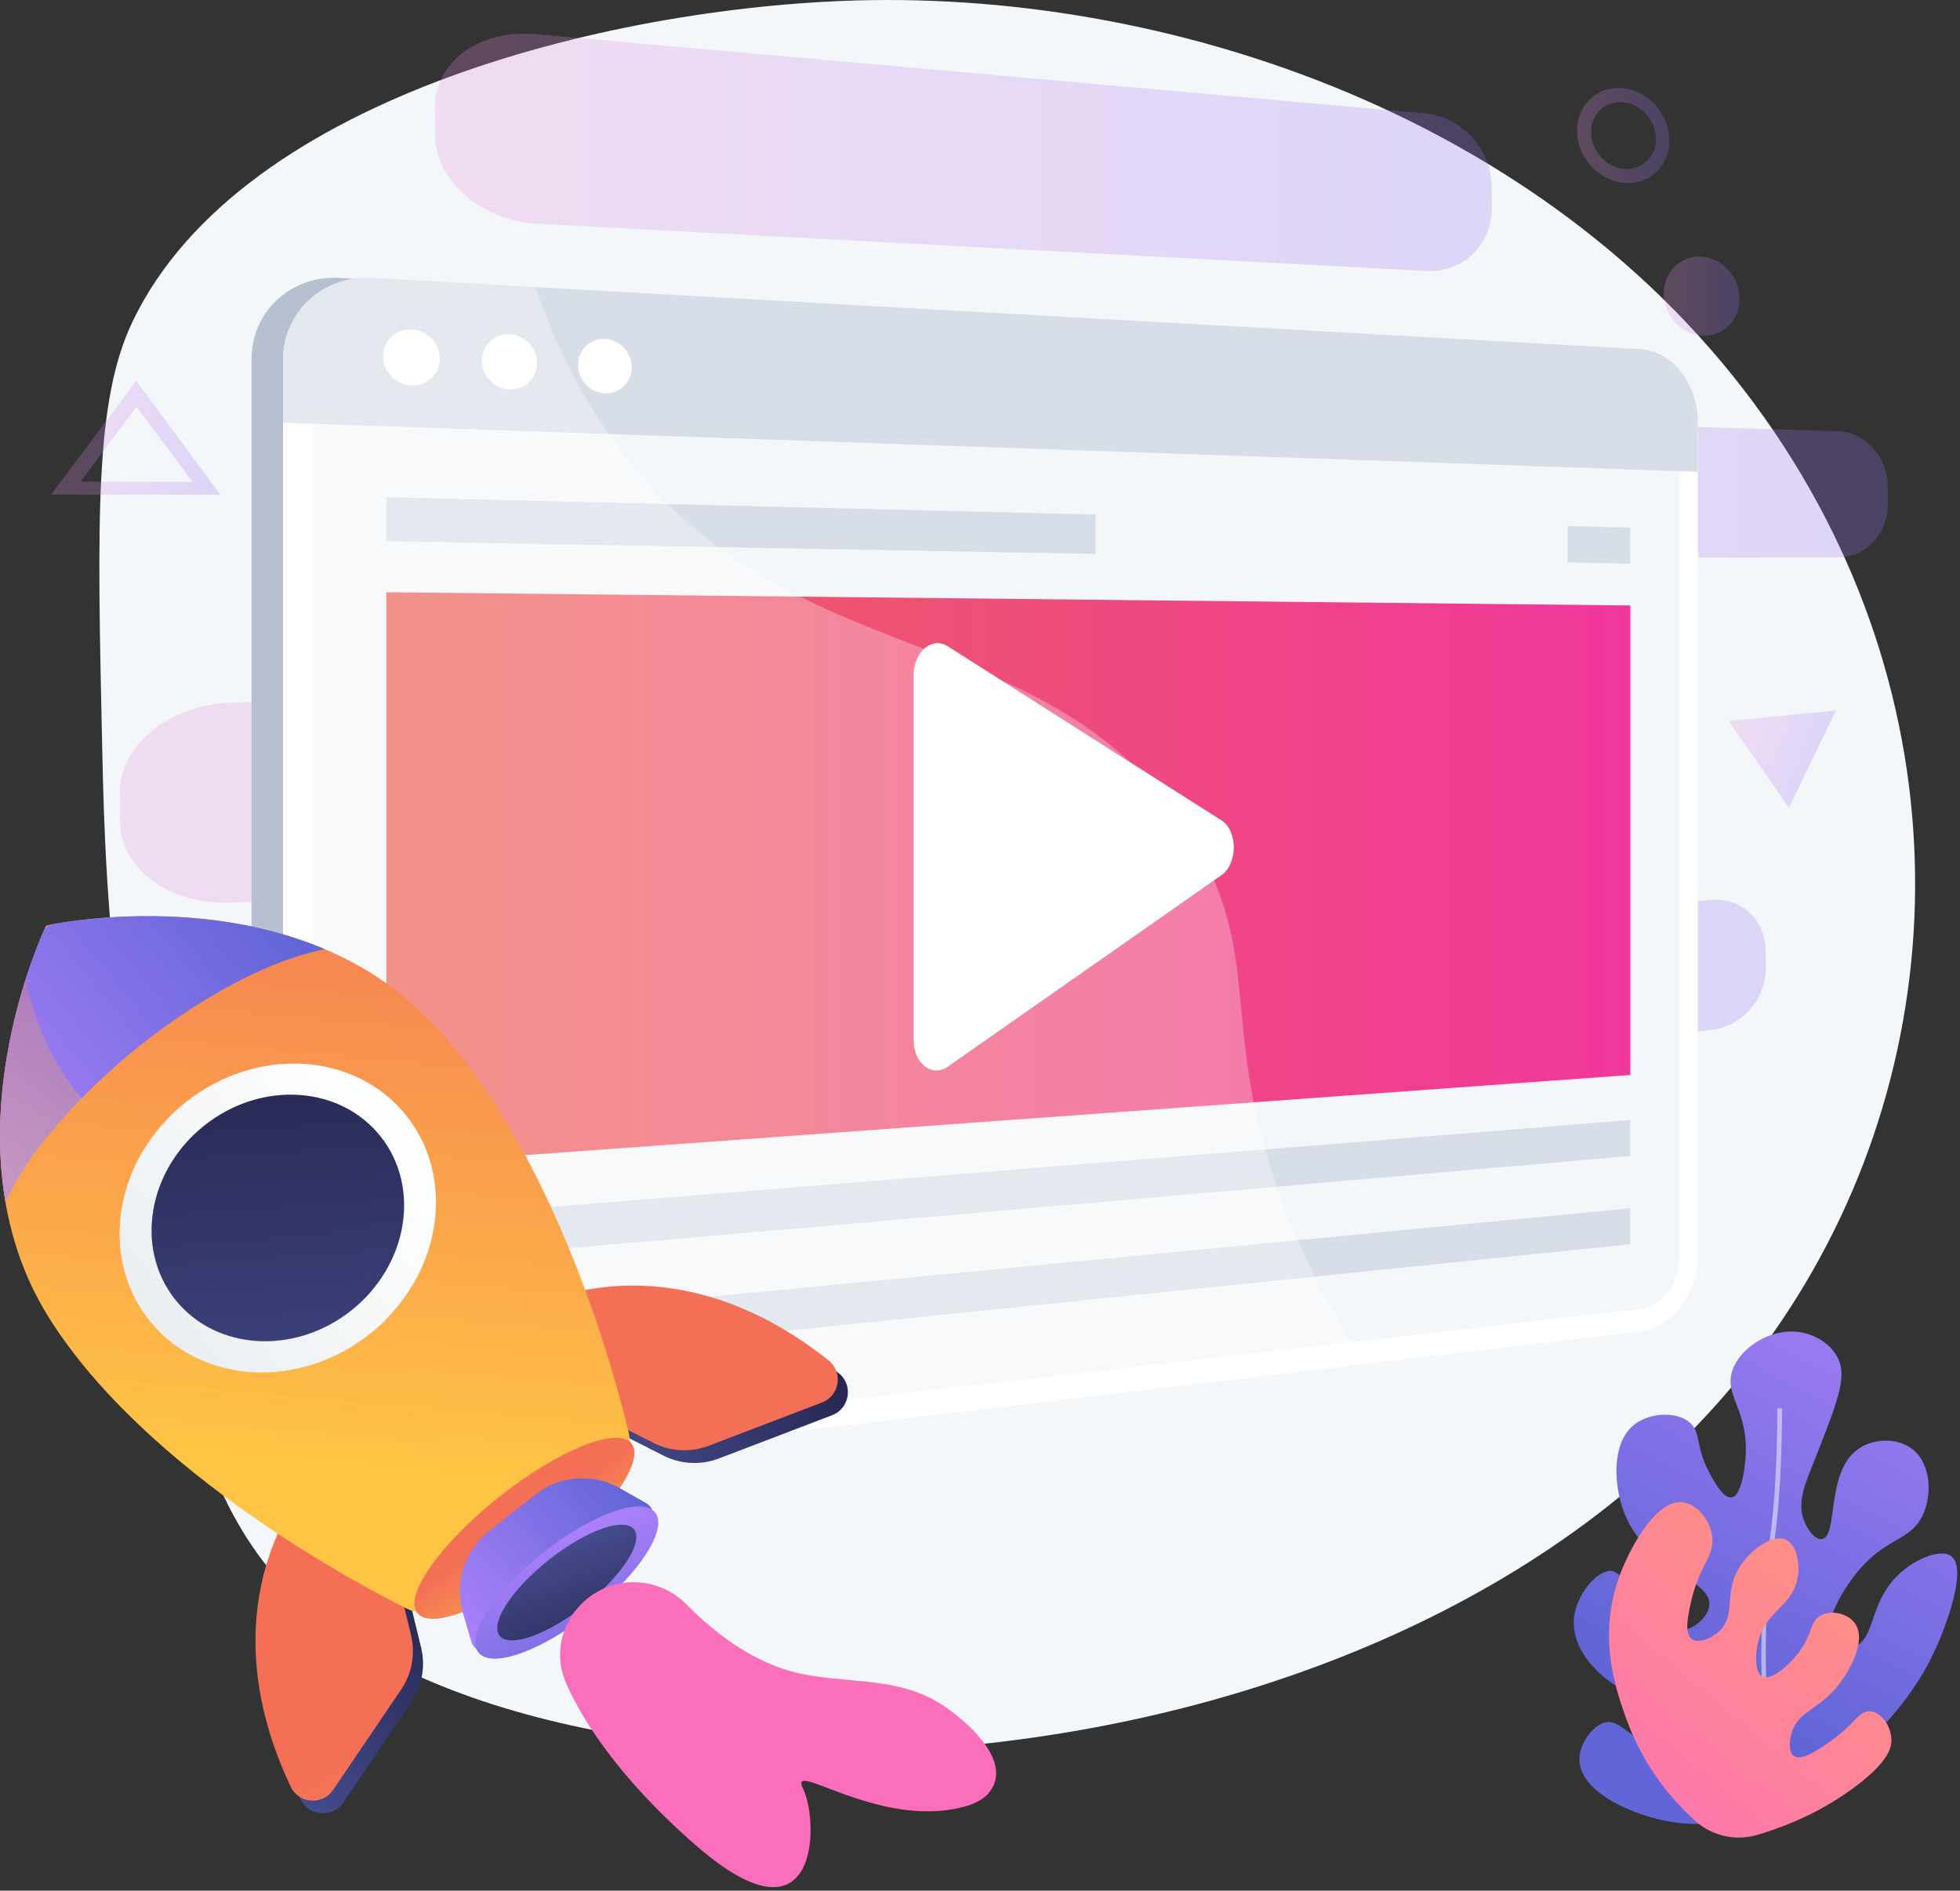
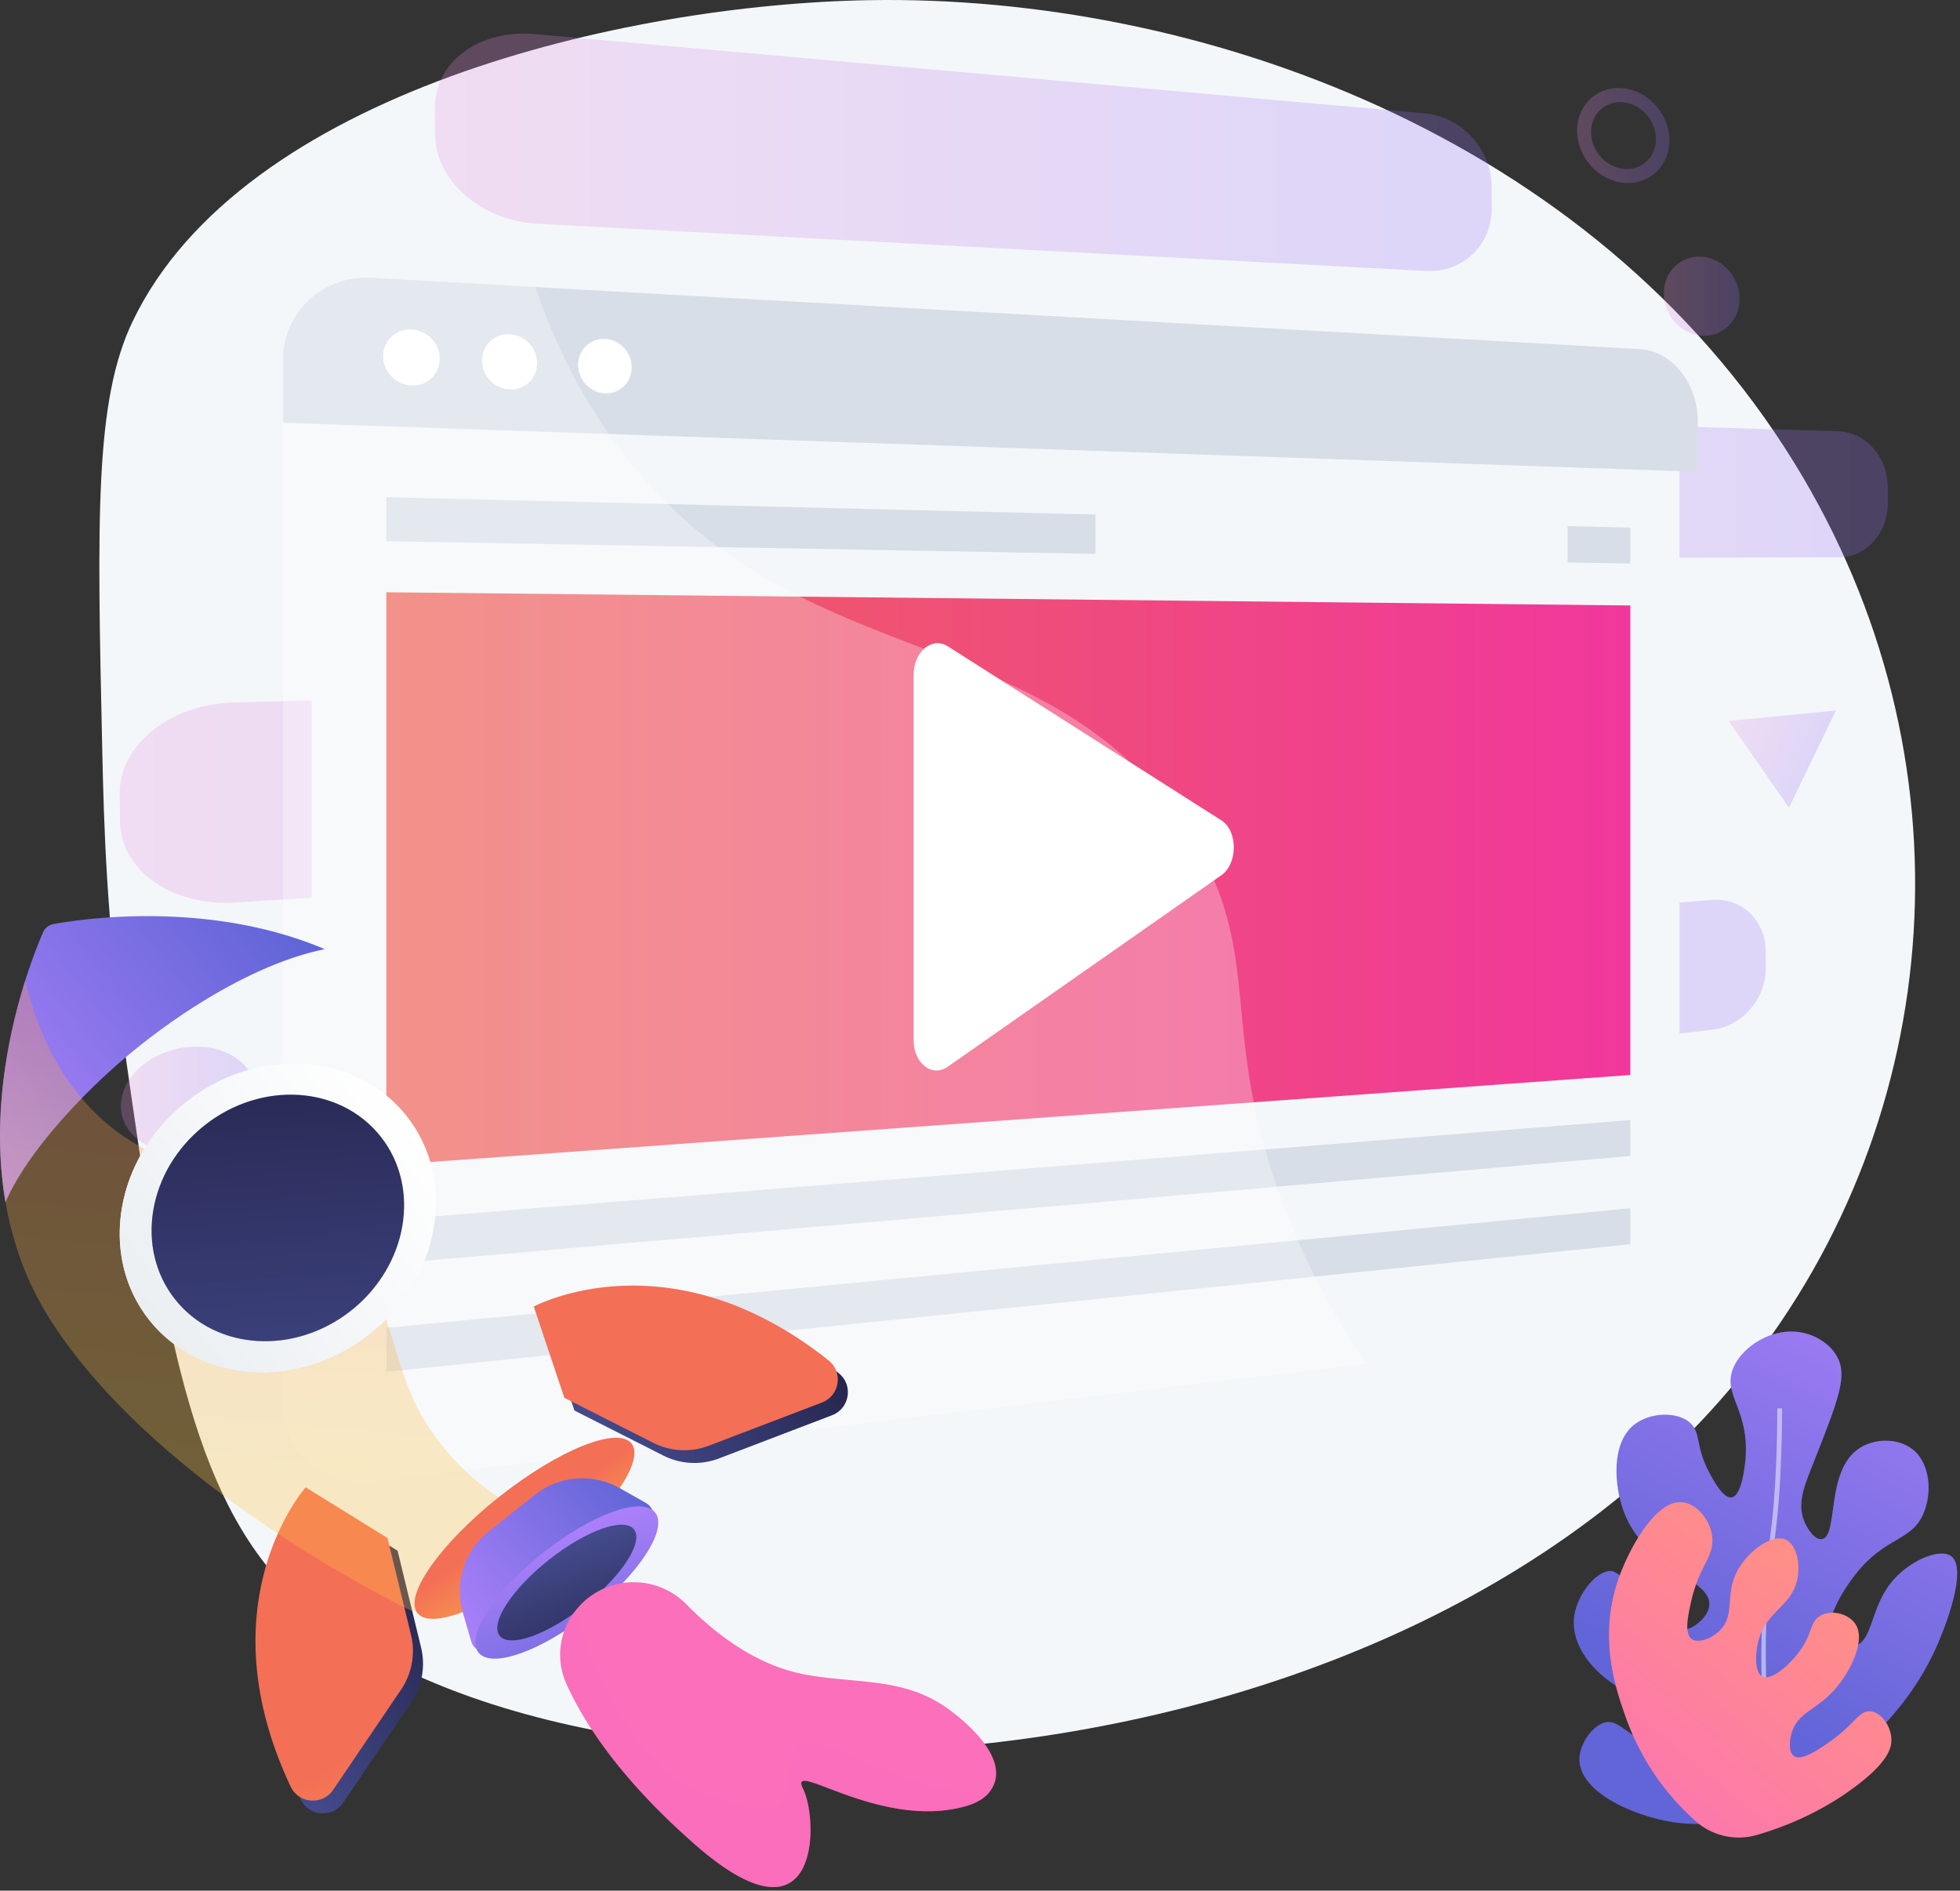
<svg xmlns="http://www.w3.org/2000/svg" width="537" height="518" fill="none">
  <rect width="100%" height="100%" fill="#333333" stroke="none" />
  <path d="M238.253.043C170.794 1.17 66.432 25.48 36.388 87.952c-10.49 21.82-9.783 53.895-8.361 118.045.42 18.858 1.107 46.339 5.97 80.439 10.097 70.833 16.977 119.06 42.997 147.138 65.205 70.355 300.75 68.324 401.339-58.344 54.871-69.097 63.311-167.392 13.138-248.624C436.239 37.163 328.561-1.471 238.253.043z" fill="#F4F7FA" />
  <g opacity=".5">
    <path opacity=".5" d="M390.117 31.03L146.518 9.34c-15.385-1.37-27.514 7.758-27.376 20.372l.078 7.293c.138 12.607 12.673 23.491 28.039 24.31l243.323 12.922c10.425.55 18.21-7.234 18.131-17.358l-.046-5.858c-.078-10.13-8.119-19.068-18.55-19.992z" fill="url(#paint0_linear_560_2744)" />
    <path opacity=".5" d="M517.195 133.347c-.052-8.171-6.055-14.973-13.675-15.202l-171.278-5.098c-10.359-.308-18.799 7.319-18.714 17.037l.046 5.386c.085 9.717 8.728 17.574 19.081 17.554l171.061-.334c7.615-.013 13.558-6.651 13.505-14.822l-.026-4.521z" fill="url(#paint1_linear_560_2744)" />
    <path opacity=".5" d="M483.763 260.534c-.059-8.414-6.69-14.678-14.802-13.99l-183.243 15.615c-11.133.95-20.3 9.887-20.202 19.952l.053 5.576c.092 10.059 9.35 17.142 20.477 15.838l183.164-21.401c8.105-.95 14.645-8.518 14.592-16.932l-.039-4.658z" fill="url(#paint2_linear_560_2744)" />
    <path opacity=".5" d="M333.64 185.087l-269.874 7.391c-17.194.472-31.125 11.664-30.968 24.985l.092 7.699c.157 13.315 14.271 23.203 31.446 22.115l269.789-17.05c11.421-.72 20.463-9.868 20.372-20.437l-.053-6.114c-.078-10.575-9.37-18.904-20.804-18.589z" fill="url(#paint3_linear_560_2744)" />
    <path opacity=".5" d="M476.608 81.779c.039 5.923-4.502 10.484-10.203 10.189-5.759-.302-10.503-5.432-10.549-11.467-.046-6.035 4.632-10.59 10.392-10.183 5.707.406 10.32 5.53 10.36 11.46z" fill="url(#paint4_linear_560_2744)" />
    <path opacity=".5" d="M70.107 299.442c.092 7.863-7.961 15.123-18.105 16.237-10.28 1.127-18.792-4.475-18.884-12.535-.098-8.06 8.27-15.353 18.55-16.29 10.15-.91 18.348 4.725 18.44 12.588z" fill="url(#paint5_linear_560_2744)" />
    <path opacity=".5" d="M444.973 50.104c-7.018-.616-12.83-6.991-12.883-14.219-.052-7.227 5.675-12.47 12.693-11.696 6.932.76 12.554 7.13 12.607 14.193.052 7.07-5.485 12.332-12.417 11.722zm-.158-22.069c-4.927-.524-8.944 3.165-8.905 8.237.04 5.065 4.109 9.553 9.036 10 4.889.445 8.8-3.258 8.768-8.244-.04-4.993-4.01-9.475-8.899-9.993z" fill="url(#paint6_linear_560_2744)" />
-     <path opacity=".5" d="M60.39 135.549l-46.386-.052 23.32-31.144 23.066 31.196zm-38.28-3.617l30.64.131-15.347-20.66-15.294 20.529z" fill="url(#paint7_linear_560_2744)" />
    <path opacity=".5" d="M473.621 197.53l29.395-2.87-12.869 26.643-16.526-23.773z" fill="url(#paint8_linear_560_2744)" />
  </g>
-   <path d="M456.163 115.598c0-10.53-6.991-19.461-15.778-19.953L92.928 76.138c-.42-.026-.82-.039-1.232-.039-7.83-.046-14.593 3.637-18.753 9.442-2.628 3.67-4.037 8.178-4.037 13.125v286.171c0 1.651.04 3.237.367 4.757.079.38.105.753.21 1.127.4 1.481.924 2.883 1.605 4.193 2.916 5.577 8.23 9.508 14.685 10.727 2.28.426 4.691.557 7.194.262l272.417-32.153 75.007-8.905c8.781-1.036 15.779-10.439 15.779-20.969V115.598h-.007z" fill="#B7C0CE" />
-   <path d="M449.344 95.645L101.861 76.138c-13.348-.747-24.31 9.337-24.31 22.534v286.17c0 13.197 10.962 22.6 24.31 21.028l347.483-41.065c8.78-1.036 15.831-10.406 15.831-20.936V115.597c0-10.53-7.051-19.461-15.831-19.952z" fill="#fff" />
  <path d="M101.863 398.334c-9.05 1.036-16.48-5.386-16.48-14.317V99.013c0-8.931 7.43-15.812 16.48-15.34l347.482 18.125c5.983.314 10.812 6.402 10.812 13.583v229.026c0 7.181-4.829 13.57-10.812 14.251l-347.482 39.676z" fill="#F4F7FA" />
  <path d="M449.344 95.645L101.861 76.138c-13.348-.747-24.31 9.337-24.31 22.534v17.141l387.624 13.453v-13.675c0-10.524-7.051-19.455-15.831-19.946z" fill="#D8DEE8" />
  <path d="M120.49 98.285c0 4.22-3.453 7.502-7.731 7.332-4.299-.177-7.798-3.768-7.798-8.027 0-4.259 3.499-7.535 7.798-7.326 4.272.204 7.731 3.794 7.731 8.02zm26.663 1.194c0 4.16-3.355 7.397-7.516 7.227-4.174-.17-7.575-3.709-7.575-7.909 0-4.2 3.401-7.43 7.575-7.227 4.161.21 7.516 3.748 7.516 7.909zm25.913 1.165c0 4.102-3.263 7.3-7.306 7.136-4.063-.164-7.365-3.656-7.365-7.791s3.302-7.332 7.365-7.13c4.043.19 7.306 3.677 7.306 7.785z" fill="#fff" />
  <path d="M446.676 294.522l-340.832 24.723v-156.98l340.832 3.623v128.634z" fill="url(#paint9_linear_560_2744)" />
  <path d="M446.676 316.722l-340.832 29.611v-12.03l340.832-27.443v9.862zm0 24.179l-340.832 34.938v-12.031l340.832-32.769v9.862zM300.16 140.976l-194.316-4.745v12.031l194.316 3.506v-10.792zm129.328 3.158v9.966l17.188.308v-9.855l-17.188-.419z" fill="#D8DEE8" />
  <path opacity=".3" d="M324.943 227.07c-39.859-60.369-111.813-39.598-159.398-110.025-8.76-12.967-14.736-26.184-18.845-38.391l-44.839-2.516c-13.348-.747-24.31 9.337-24.31 22.534v286.17c0 13.197 10.962 22.6 24.31 21.028l272.423-32.193c-7.378-10.819-14.226-23.105-20.051-37.055-22.587-54.098-5.819-74.005-29.29-109.552z" fill="#fff" />
  <path d="M250.32 284.956v-99.999c0-6.422 5.033-10.635 9.371-7.876l74.948 47.683c4.534 2.883 4.534 11.853 0 15.031l-74.948 52.447c-4.338 3.027-9.371-.871-9.371-7.286z" fill="#fff" />
  <path d="M534.698 426.445c-2.988-2.418-10.844.839-15.641 6.068-6.782 7.398-5.615 16.755-10.916 18.563-2.379.813-5.124-.222-6.251-2.064-2.575-4.206 2.896-13.164 6.611-17.836 8.191-10.3 15.006-8.715 18.406-16.303 2.562-5.713 1.992-14.035-2.975-17.862-4.042-3.112-10.726-3.06-15.057.157-8.604 6.402-5.249 23.413-9.58 24.481-1.972.485-4.174-2.706-5.105-5.242-1.893-5.164.544-10.209 3.303-17.227 5.661-14.389 8.407-21.374 6.362-26.394-1.992-4.881-7.679-8.099-13.4-7.987-6.578.131-13.544 4.678-15.686 10.281-2.798 7.312 4.599 11.073 3.44 24.781-.158 1.855-.957 9.613-3.604 10.36-2.261.636-4.869-4.141-6.133-6.454-4.115-7.549-2.314-11.316-5.544-14.062-3.571-3.034-10.897-2.759-15.169.603-6.415 5.045-5.557 16.761-2.837 23.956 6.205 16.401 25.234 18.393 23.268 26.263-.767 3.06-4.351 5.773-7.077 6.107-2.654.327-4.154-1.652-10.17-7.988-7.26-7.653-8.551-8.44-10.195-8.21-3.866.524-8.46 6.454-9.39 11.958-1.651 9.737 7.981 19.055 17.593 22.587 9.475 3.473 17.548.826 20.202 6.867.911 2.084 1.225 5.262-.242 7.169-2.962 3.872-11.946.923-13.689.353-9.422-3.086-11.532-8.964-16.054-7.273-3.079 1.153-5.903 5.288-6.375 8.826-1.271 9.626 14.468 16.624 25.581 18.321 10.209 1.56 19.638-.871 26.636-3.741 29.978-15.386 41.006-34.414 45.121-43.352 3.335-7.247 8.794-22.285 4.567-25.706z" fill="url(#paint10_linear_560_2744)" />
  <path opacity=".5" d="M486.759 491.007c-2.477-6.874-3.958-18.629-4.167-33.104-.177-12.24.583-25.266 1.985-34.001 2.516-15.693 2.366-37.802 2.359-38.025l1.311-.013c0 .223.157 22.443-2.379 38.241-4.102 25.588-1.481 56.45 2.123 66.45l-1.232.452z" fill="#fff" />
  <path d="M512.241 468.873c-3.086-.079-4.233 3.767-11.369 8.649-2.968 2.031-7.476 5.111-9.468 3.512-1.396-1.12-1.14-4.206-.492-6.329 1.75-5.727 6.887-6.127 12.037-12.129 3.958-4.62 8.099-12.771 5.616-17.266-1.763-3.191-6.802-4.476-9.914-2.569-2.805 1.717-2.031 4.79-5.635 9.718-2.765 3.774-7.647 8.026-10.091 6.899-2.143-.989-2.136-6.002-1.153-9.737 2.182-8.302 8.957-9.422 10.615-16.728 1.015-4.495-.23-9.947-3.342-11.14-3.584-1.376-9.619 2.923-12.594 7.844-4.246 7.031-.714 12.744-5.347 17.233-2.267 2.195-5.799 3.433-7.549 2.267-2.096-1.402-1.166-5.93-.34-9.77 2.195-10.215 6.212-12.443 5.943-17.666-.262-5.124-4.502-10.156-8.925-10.097-6.913.085-13.819 12.686-16.663 20.614-5.884 16.388-.832 30.706 1.802 38.176 4.665 13.223 12.273 22.423 19.147 28.569a17.816 17.816 0 0016.833 3.82c12.607-3.669 21.309-9.056 26.643-13.007 9.16-6.788 10.169-10.661 10.209-12.843.065-3.918-2.844-7.948-5.963-8.02z" fill="url(#paint11_linear_560_2744)" />
  <path d="M86.51 410.989s-27.971 31.456-4.112 81.987c2.223 4.707 8.734 5.194 11.654.885l18.6-27.45a18.854 18.854 0 002.715-15.023l-6.438-26.522-22.419-13.877z" fill="url(#paint12_linear_560_2744)" />
  <path d="M149.008 361.467s37.014-20.041 80.756 14.736c4.074 3.241 3.061 9.692-1.804 11.547l-30.977 11.834a18.863 18.863 0 01-15.245-.791l-24.35-12.329-8.38-24.997z" fill="url(#paint13_linear_560_2744)" />
  <path d="M83.745 407.501s-27.972 31.456-4.113 81.987c2.223 4.707 8.734 5.194 11.654.885l18.601-27.45a18.85 18.85 0 002.714-15.023l-6.438-26.522-22.418-13.877z" fill="url(#paint14_linear_560_2744)" />
  <path d="M146.243 357.979s37.013-20.041 80.755 14.736c4.075 3.241 3.061 9.692-1.804 11.547l-30.977 11.833a18.853 18.853 0 01-15.244-.791l-24.351-12.329-8.379-24.996z" fill="url(#paint15_linear_560_2744)" />
-   <path d="M117.005 278.822C77.73 239.18 12.689 253.506 12.655 253.587c-.085.017-28.9 60.06.714 107.355 26.86 42.895 86.574 74.052 98.044 79.759 1.235.616 3.236 1.454 3.971.287 14.253-22.697 33.363-37.044 56.307-44.593 1.27-.419.872-2.527.564-3.827-2.89-12.299-19.567-77.728-55.25-113.746z" fill="url(#paint16_linear_560_2744)" />
  <path opacity=".3" d="M91.715 338.784c-21.978-22.004-42.584-12.975-63.81-32.148-7.75-7.003-16.228-18.344-20.999-37.946-6.575 20.854-13.983 59.59 6.464 92.247 26.86 42.9 86.574 74.057 98.044 79.764 1.236.616 3.236 1.454 3.972.287 7.199-11.466 15.642-20.799 25.188-28.203-8.263-4.903-14.197-10.393-18.583-15.634-17.691-21.148-10.252-38.317-30.276-58.367z" fill="url(#paint17_linear_560_2744)" />
  <path d="M38.57 286.295c15.125-11.983 33.743-22.833 50.403-26.245-31.465-13.342-65.828-8.43-74.335-6.87a3.85 3.85 0 00-2.834 2.245c-3.467 7.926-16.1 40.254-10.307 73.937 5.963-13.804 21.952-31.084 37.073-43.067z" fill="url(#paint18_linear_560_2744)" />
  <path opacity=".3" d="M6.906 268.69a7.31 7.31 0 01-.094.295c-.052.167-.103.334-.159.501a64.78 64.78 0 00-.153.508c-.052.163-.099.325-.15.488a20.64 20.64 0 00-.163.547c-.047.158-.094.312-.14.47-.056.193-.116.389-.172.586-.042.154-.09.303-.132.457-.06.205-.12.415-.175.62-.043.15-.086.295-.124.445-.06.218-.124.436-.184.658l-.116.428c-.064.23-.124.461-.188.692-.038.141-.077.282-.11.423-.065.24-.125.479-.189.723-.034.137-.073.273-.107.41l-.192.757c-.034.132-.069.265-.099.398l-.192.786-.094.389-.192.821c-.03.124-.06.252-.086.376l-.192.851c-.026.124-.056.244-.081.368-.065.29-.129.581-.193.876l-.077.359-.192.902c-.026.116-.047.235-.073.351-.064.307-.128.62-.188.932-.021.115-.047.226-.068.342-.064.316-.124.637-.184.957l-.064.334c-.06.325-.124.654-.18.983-.021.107-.038.214-.06.325-.06.338-.12.675-.175 1.013l-.051.308c-.06.346-.116.692-.171 1.043-.017.098-.03.197-.047.295l-.167 1.069c-.013.098-.03.192-.043.29-.055.359-.107.723-.158 1.086-.013.094-.026.188-.038.287-.052.367-.103.739-.15 1.111-.013.09-.021.18-.034.27-.047.376-.099.756-.141 1.137-.009.085-.022.175-.03.265-.047.384-.09.769-.133 1.158l-.025.248c-.043.394-.086.787-.124 1.184-.009.082-.018.159-.022.24-.038.402-.077.804-.111 1.205-.009.077-.013.15-.021.227l-.103 1.231a3.608 3.608 0 01-.017.214l-.09 1.257-.013.201c-.025.423-.05.85-.077 1.278a2895.58 2895.58 0 00-.073 1.492c-.004.06-.004.115-.008.175-.017.441-.034.885-.047 1.33 0 .051-.004.102-.004.158-.013.449-.026.902-.03 1.351v.141c-.009.457-.013.919-.013 1.381v.115c0 .47 0 .941.004 1.411v.094c.005.479.013.958.022 1.441v.068c.013.492.025.983.043 1.475v.034a104.61 104.61 0 001.427 14.035c3.81-8.824 11.718-19.067 20.875-28.437-6.027-7.084-11.846-17.242-15.492-32.239z" fill="url(#paint19_linear_560_2744)" />
  <path d="M111.392 305.747c13.898 17.54 9.375 44.268-10.098 59.701-19.477 15.433-46.534 13.723-60.432-3.818-13.898-17.541-9.375-44.268 10.098-59.701 19.481-15.429 46.534-13.723 60.432 3.818z" fill="url(#paint20_linear_560_2744)" />
  <path d="M91.713 338.784c-17.934-17.955-34.957-15.249-52.147-24.064-9.187 14.95-9.264 33.584 1.295 46.91 13.899 17.54 40.955 19.246 60.433 3.817a50.474 50.474 0 004.476-4.005c-2.578-7.383-6.208-14.801-14.057-22.658z" fill="url(#paint21_linear_560_2744)" />
  <path d="M104.286 311.377c11.098 14.005 7.485 35.346-8.063 47.671-15.548 12.325-37.154 10.957-48.252-3.049-11.098-14.005-7.486-35.346 8.062-47.671 15.553-12.32 37.155-10.956 48.253 3.049z" fill="url(#paint22_linear_560_2744)" />
  <path d="M173.024 395.484c3.792 4.784-6.263 19.071-22.461 31.905-16.198 12.833-32.405 19.361-36.196 14.573-3.792-4.784 6.262-19.071 22.461-31.904 16.202-12.834 32.404-19.358 36.196-14.574z" fill="url(#paint23_linear_560_2744)" />
  <path d="M146.516 409.587l-12.586 9.973a20.99 20.99 0 00-7.109 22.346l2.278 7.781c.838 2.864 4.31 3.967 6.648 2.116l41.742-33.076c2.338-1.856 2.056-5.485-.539-6.956l-7.054-3.997a20.992 20.992 0 00-23.38 1.813z" fill="url(#paint24_linear_560_2744)" />
  <path d="M179.501 414.405c3.578 4.515-4.356 16.763-17.724 27.356-13.368 10.594-27.104 15.519-30.682 11.004-3.579-4.514 4.356-16.762 17.724-27.356 13.364-10.593 27.104-15.518 30.682-11.004z" fill="url(#paint25_linear_560_2744)" />
  <path d="M173.692 419.009c2.719 3.433-3.313 12.74-13.471 20.79-10.158 8.05-20.601 11.795-23.32 8.362-2.719-3.433 3.313-12.74 13.47-20.79 10.162-8.05 20.602-11.795 23.321-8.362z" fill="url(#paint26_linear_560_2744)" />
  <path opacity=".3" d="M91.714 338.784c-15.253-15.27-29.844-15.595-44.443-20.772-7.67 12.025-7.858 27.189.701 37.992 11.098 14.005 32.7 15.369 48.253 3.048a39.99 39.99 0 006.045-5.929c-2.386-4.677-5.644-9.423-10.556-14.339z" fill="url(#paint27_linear_560_2744)" />
  <path d="M155.134 461.208c4.045 9.14 13.574 25.189 35.406 44.264 34.278 29.947 33.79-6.784 29.481-15.364-4.309-8.585 20.602 11.175 44.127 4.886 3.382-.906 5.669-2.33 7.02-4.1 6.408-8.396-6.37-19.246-12.223-23.273-11.893-8.191-25.235-6.284-38.702-8.901-12.496-2.428-23.431-10.281-32.216-19.195a20.223 20.223 0 00-30.447 1.886 19.911 19.911 0 00-2.078 3.326 19.414 19.414 0 00-.368 16.471z" fill="url(#paint28_linear_560_2744)" />
  <path opacity=".3" d="M155.135 461.208c4.044 9.14 13.573 25.189 35.406 44.264 34.277 29.947 33.79-6.784 29.48-15.364-4.309-8.585 20.602 11.175 44.127 4.886 3.386-.906 5.669-2.33 7.02-4.1-7.507.915-18.691-1.701-30.366-6.549-18.511-7.687-21.999-10.654-24.094-.18-2.095 10.478-.179 15.895-23.923 7.511-21.183-7.472-32.918-42.75-35.205-50.27a19.952 19.952 0 00-2.078 3.326 19.422 19.422 0 00-.367 16.476z" fill="url(#paint29_linear_560_2744)" />
  <defs>
    <linearGradient id="paint0_linear_560_2744" x1="119.138" y1="41.733" x2="408.712" y2="41.733" gradientUnits="userSpaceOnUse">
      <stop offset=".004" stop-color="#E38DDD" />
      <stop offset="1" stop-color="#9571F6" />
    </linearGradient>
    <linearGradient id="paint1_linear_560_2744" x1="313.529" y1="133.04" x2="517.224" y2="133.04" gradientUnits="userSpaceOnUse">
      <stop offset=".004" stop-color="#E38DDD" />
      <stop offset="1" stop-color="#9571F6" />
    </linearGradient>
    <linearGradient id="paint2_linear_560_2744" x1="265.513" y1="275.085" x2="483.794" y2="275.085" gradientUnits="userSpaceOnUse">
      <stop offset=".004" stop-color="#E38DDD" />
      <stop offset="1" stop-color="#9571F6" />
    </linearGradient>
    <linearGradient id="paint3_linear_560_2744" x1="32.8" y1="216.219" x2="354.503" y2="216.219" gradientUnits="userSpaceOnUse">
      <stop offset=".004" stop-color="#E38DDD" />
      <stop offset="1" stop-color="#9571F6" />
    </linearGradient>
    <linearGradient id="paint4_linear_560_2744" x1="455.856" y1="81.135" x2="476.608" y2="81.135" gradientUnits="userSpaceOnUse">
      <stop offset=".004" stop-color="#E38DDD" />
      <stop offset="1" stop-color="#9571F6" />
    </linearGradient>
    <linearGradient id="paint5_linear_560_2744" x1="33.116" y1="301.294" x2="70.107" y2="301.294" gradientUnits="userSpaceOnUse">
      <stop offset=".004" stop-color="#E38DDD" />
      <stop offset="1" stop-color="#9571F6" />
    </linearGradient>
    <linearGradient id="paint6_linear_560_2744" x1="432.089" y1="37.136" x2="457.39" y2="37.136" gradientUnits="userSpaceOnUse">
      <stop offset=".004" stop-color="#E38DDD" />
      <stop offset="1" stop-color="#9571F6" />
    </linearGradient>
    <linearGradient id="paint7_linear_560_2744" x1="14.001" y1="119.952" x2="60.39" y2="119.952" gradientUnits="userSpaceOnUse">
      <stop offset=".004" stop-color="#E38DDD" />
      <stop offset="1" stop-color="#9571F6" />
    </linearGradient>
    <linearGradient id="paint8_linear_560_2744" x1="472.99" y1="199.229" x2="497.892" y2="208.471" gradientUnits="userSpaceOnUse">
      <stop offset=".004" stop-color="#E38DDD" />
      <stop offset="1" stop-color="#9571F6" />
    </linearGradient>
    <linearGradient id="paint9_linear_560_2744" x1="105.844" y1="240.755" x2="446.674" y2="240.755" gradientUnits="userSpaceOnUse">
      <stop stop-color="#ED6457" />
      <stop offset="1" stop-color="#F1379C" />
    </linearGradient>
    <linearGradient id="paint10_linear_560_2744" x1="526.601" y1="348.453" x2="466" y2="464.089" gradientUnits="userSpaceOnUse">
      <stop stop-color="#AA80F9" />
      <stop offset=".996" stop-color="#6165D7" />
    </linearGradient>
    <linearGradient id="paint11_linear_560_2744" x1="501.336" y1="428.783" x2="430.459" y2="513.75" gradientUnits="userSpaceOnUse">
      <stop stop-color="#FF9085" />
      <stop offset="1" stop-color="#FB6FBB" />
    </linearGradient>
    <linearGradient id="paint12_linear_560_2744" x1="65.655" y1="472.139" x2="115.25" y2="432.845" gradientUnits="userSpaceOnUse">
      <stop stop-color="#444B8C" />
      <stop offset=".996" stop-color="#26264F" />
    </linearGradient>
    <linearGradient id="paint13_linear_560_2744" x1="163.713" y1="394.44" x2="213.31" y2="355.144" gradientUnits="userSpaceOnUse">
      <stop stop-color="#444B8C" />
      <stop offset=".996" stop-color="#26264F" />
    </linearGradient>
    <linearGradient id="paint14_linear_560_2744" x1="144.168" y1="552.489" x2="103.695" y2="475.879" gradientUnits="userSpaceOnUse">
      <stop stop-color="#FFC444" />
      <stop offset=".996" stop-color="#F36F56" />
    </linearGradient>
    <linearGradient id="paint15_linear_560_2744" x1="253.022" y1="494.982" x2="212.549" y2="418.372" gradientUnits="userSpaceOnUse">
      <stop stop-color="#FFC444" />
      <stop offset=".996" stop-color="#F36F56" />
    </linearGradient>
    <linearGradient id="paint16_linear_560_2744" x1="81.784" y1="400.258" x2="99.39" y2="204.762" gradientUnits="userSpaceOnUse">
      <stop stop-color="#FFC444" />
      <stop offset=".996" stop-color="#F36F56" />
    </linearGradient>
    <linearGradient id="paint17_linear_560_2744" x1="66.718" y1="398.901" x2="84.323" y2="203.408" gradientUnits="userSpaceOnUse">
      <stop stop-color="#FFC444" />
      <stop offset=".996" stop-color="#F36F56" />
    </linearGradient>
    <linearGradient id="paint18_linear_560_2744" x1="-2.898" y1="315.154" x2="76.911" y2="250.714" gradientUnits="userSpaceOnUse">
      <stop stop-color="#AA80F9" />
      <stop offset=".996" stop-color="#6165D7" />
    </linearGradient>
    <linearGradient id="paint19_linear_560_2744" x1="10.071" y1="315.746" x2="16.668" y2="242.5" gradientUnits="userSpaceOnUse">
      <stop stop-color="#FFC444" />
      <stop offset=".996" stop-color="#F36F56" />
    </linearGradient>
    <linearGradient id="paint20_linear_560_2744" x1="40.862" y1="361.632" x2="111.395" y2="305.749" gradientUnits="userSpaceOnUse">
      <stop offset=".004" stop-color="#EBEFF2" />
      <stop offset="1" stop-color="#fff" />
    </linearGradient>
    <linearGradient id="paint21_linear_560_2744" x1="41.777" y1="362.788" x2="112.312" y2="306.904" gradientUnits="userSpaceOnUse">
      <stop offset=".004" stop-color="#EBEFF2" />
      <stop offset="1" stop-color="#fff" />
    </linearGradient>
    <linearGradient id="paint22_linear_560_2744" x1="80.926" y1="402.86" x2="72.723" y2="284.615" gradientUnits="userSpaceOnUse">
      <stop stop-color="#444B8C" />
      <stop offset=".996" stop-color="#26264F" />
    </linearGradient>
    <linearGradient id="paint23_linear_560_2744" x1="162.574" y1="446.702" x2="142.206" y2="416.515" gradientUnits="userSpaceOnUse">
      <stop stop-color="#FFC444" />
      <stop offset=".996" stop-color="#F36F56" />
    </linearGradient>
    <linearGradient id="paint24_linear_560_2744" x1="124.246" y1="444.071" x2="172.591" y2="405.768" gradientUnits="userSpaceOnUse">
      <stop stop-color="#AA80F9" />
      <stop offset=".996" stop-color="#6165D7" />
    </linearGradient>
    <linearGradient id="paint25_linear_560_2744" x1="150.858" y1="421.398" x2="167.31" y2="466.581" gradientUnits="userSpaceOnUse">
      <stop stop-color="#AA80F9" />
      <stop offset=".996" stop-color="#6165D7" />
    </linearGradient>
    <linearGradient id="paint26_linear_560_2744" x1="151.924" y1="424.323" x2="164.427" y2="458.662" gradientUnits="userSpaceOnUse">
      <stop stop-color="#444B8C" />
      <stop offset=".996" stop-color="#26264F" />
    </linearGradient>
    <linearGradient id="paint27_linear_560_2744" x1="75.89" y1="403.209" x2="67.687" y2="284.968" gradientUnits="userSpaceOnUse">
      <stop stop-color="#444B8C" />
      <stop offset=".996" stop-color="#26264F" />
    </linearGradient>
    <linearGradient id="paint28_linear_560_2744" x1="117.862" y1="381.959" x2="168.384" y2="431.249" gradientUnits="userSpaceOnUse">
      <stop stop-color="#FF9085" />
      <stop offset="1" stop-color="#FB6FBB" />
    </linearGradient>
    <linearGradient id="paint29_linear_560_2744" x1="114.922" y1="385.297" x2="165.382" y2="434.526" gradientUnits="userSpaceOnUse">
      <stop stop-color="#FF9085" />
      <stop offset="1" stop-color="#FB6FBB" />
    </linearGradient>
  </defs>
</svg>